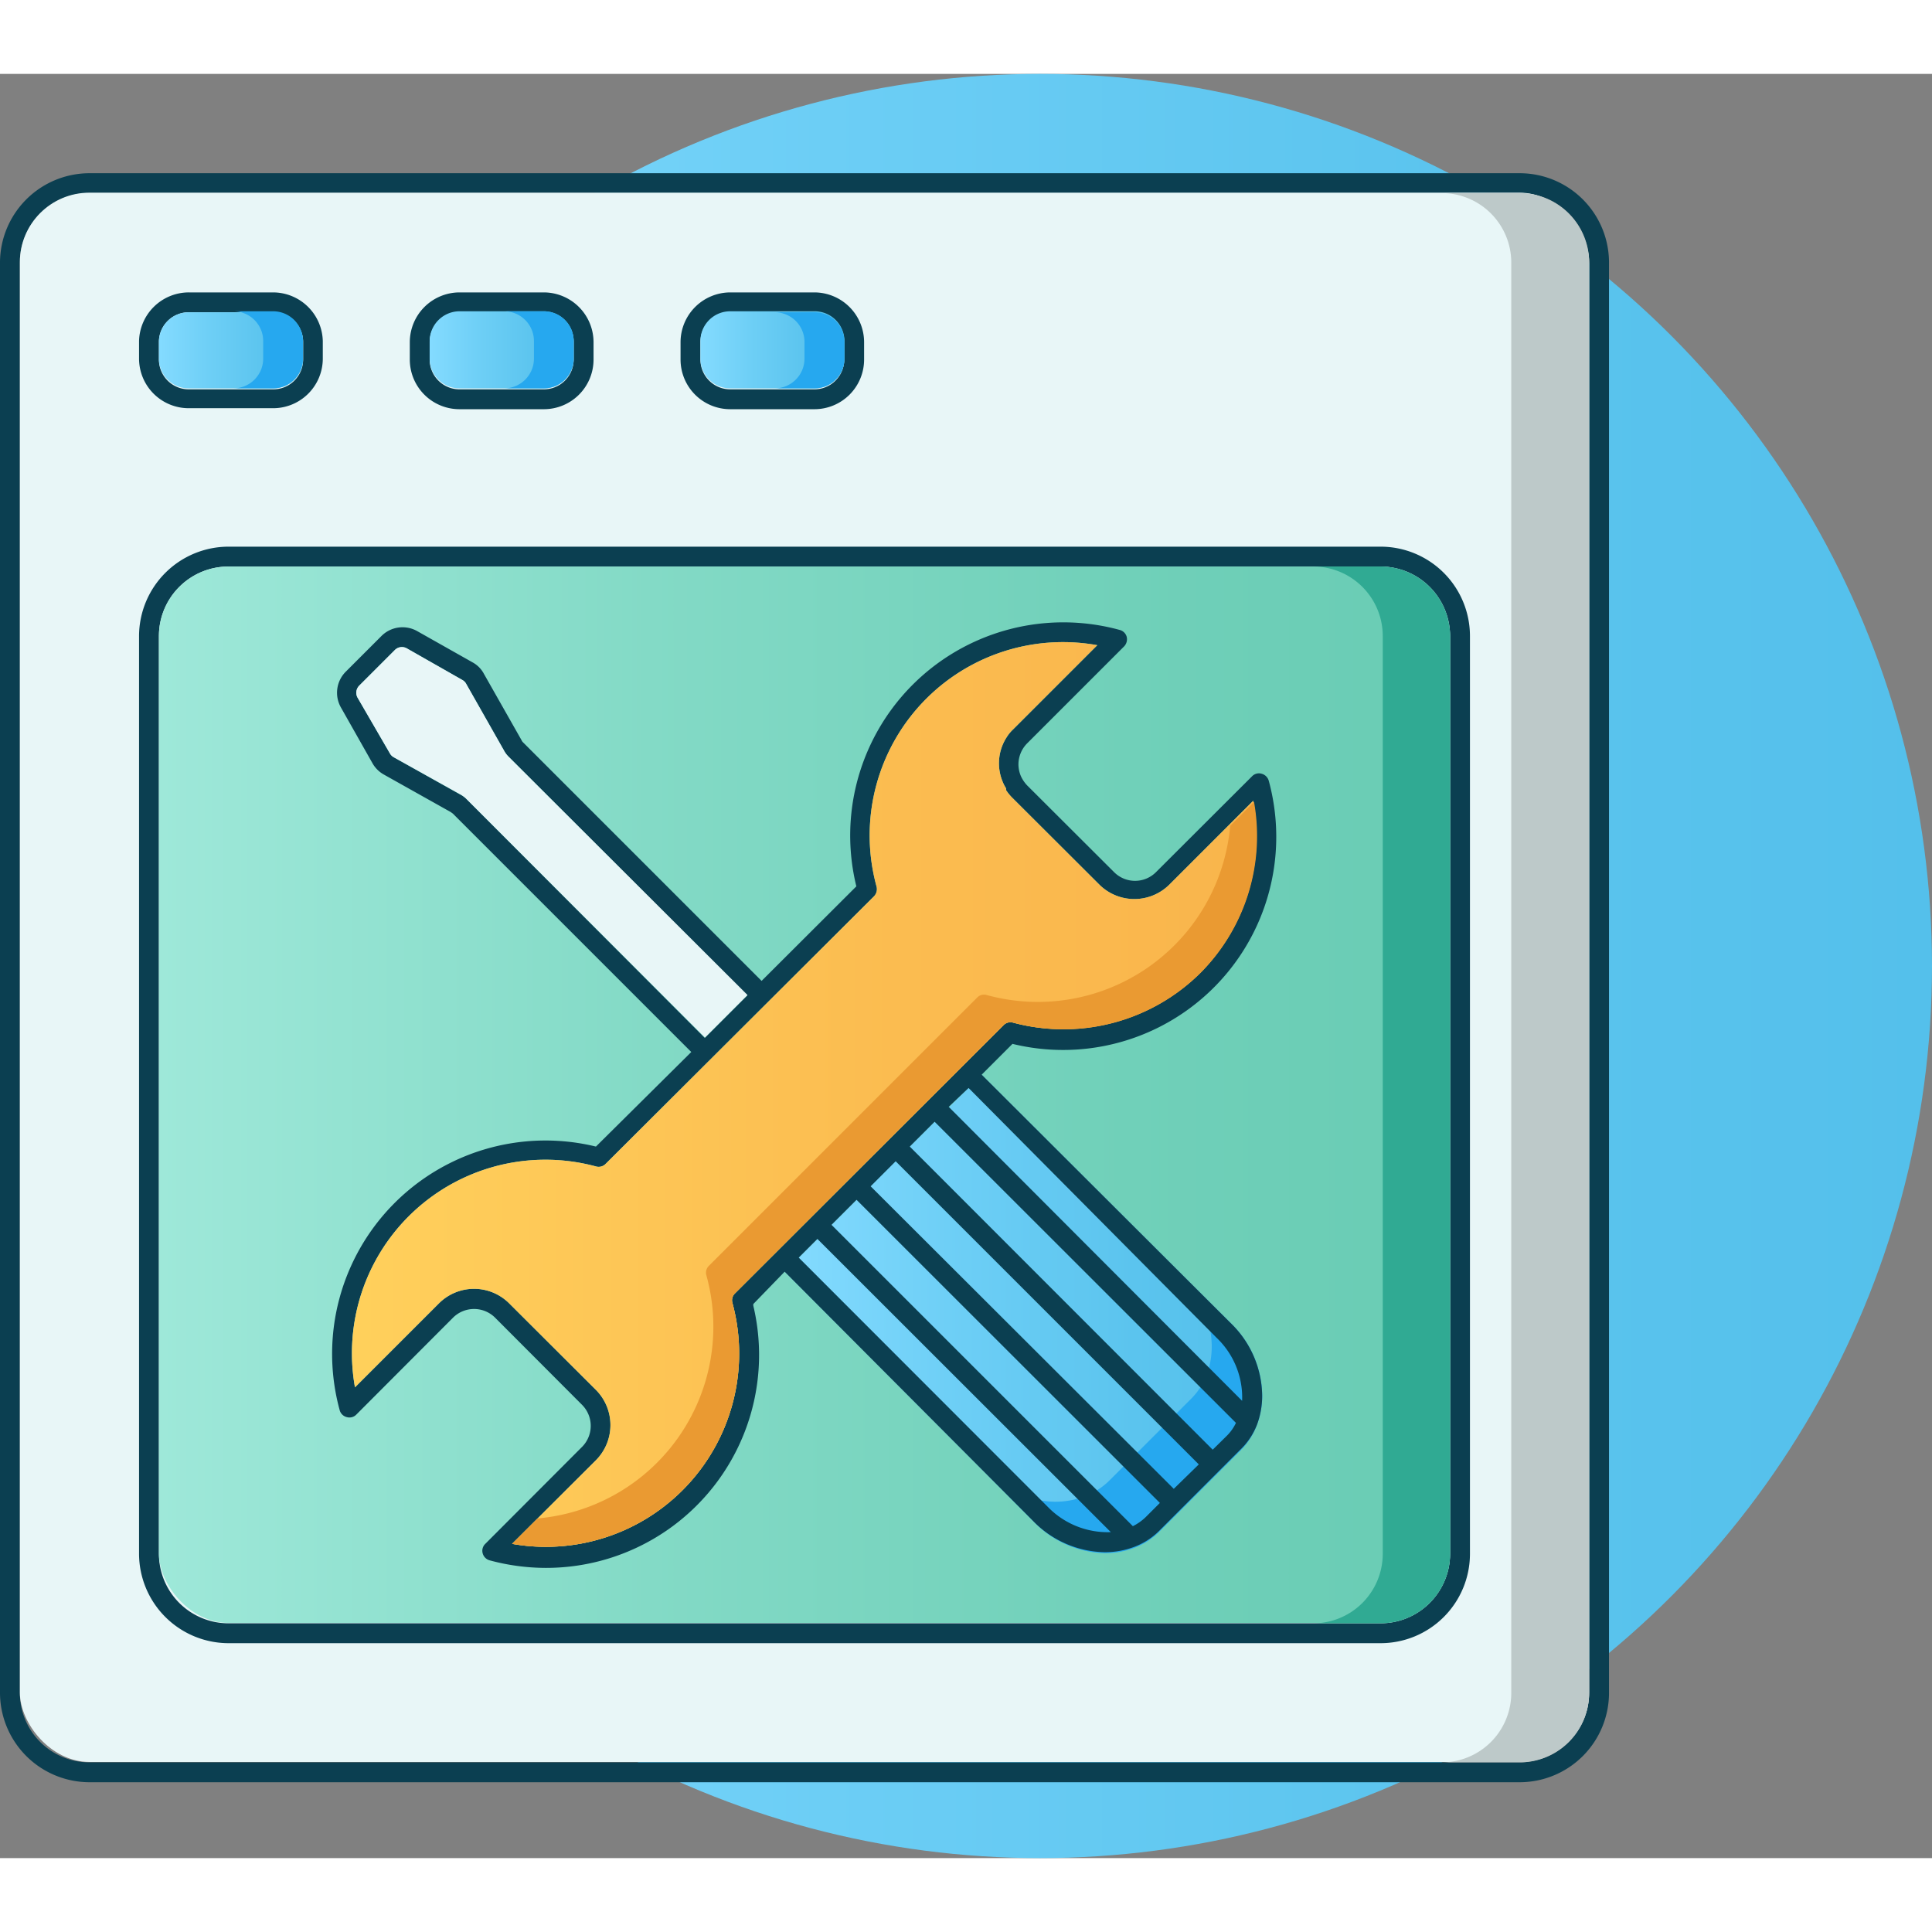
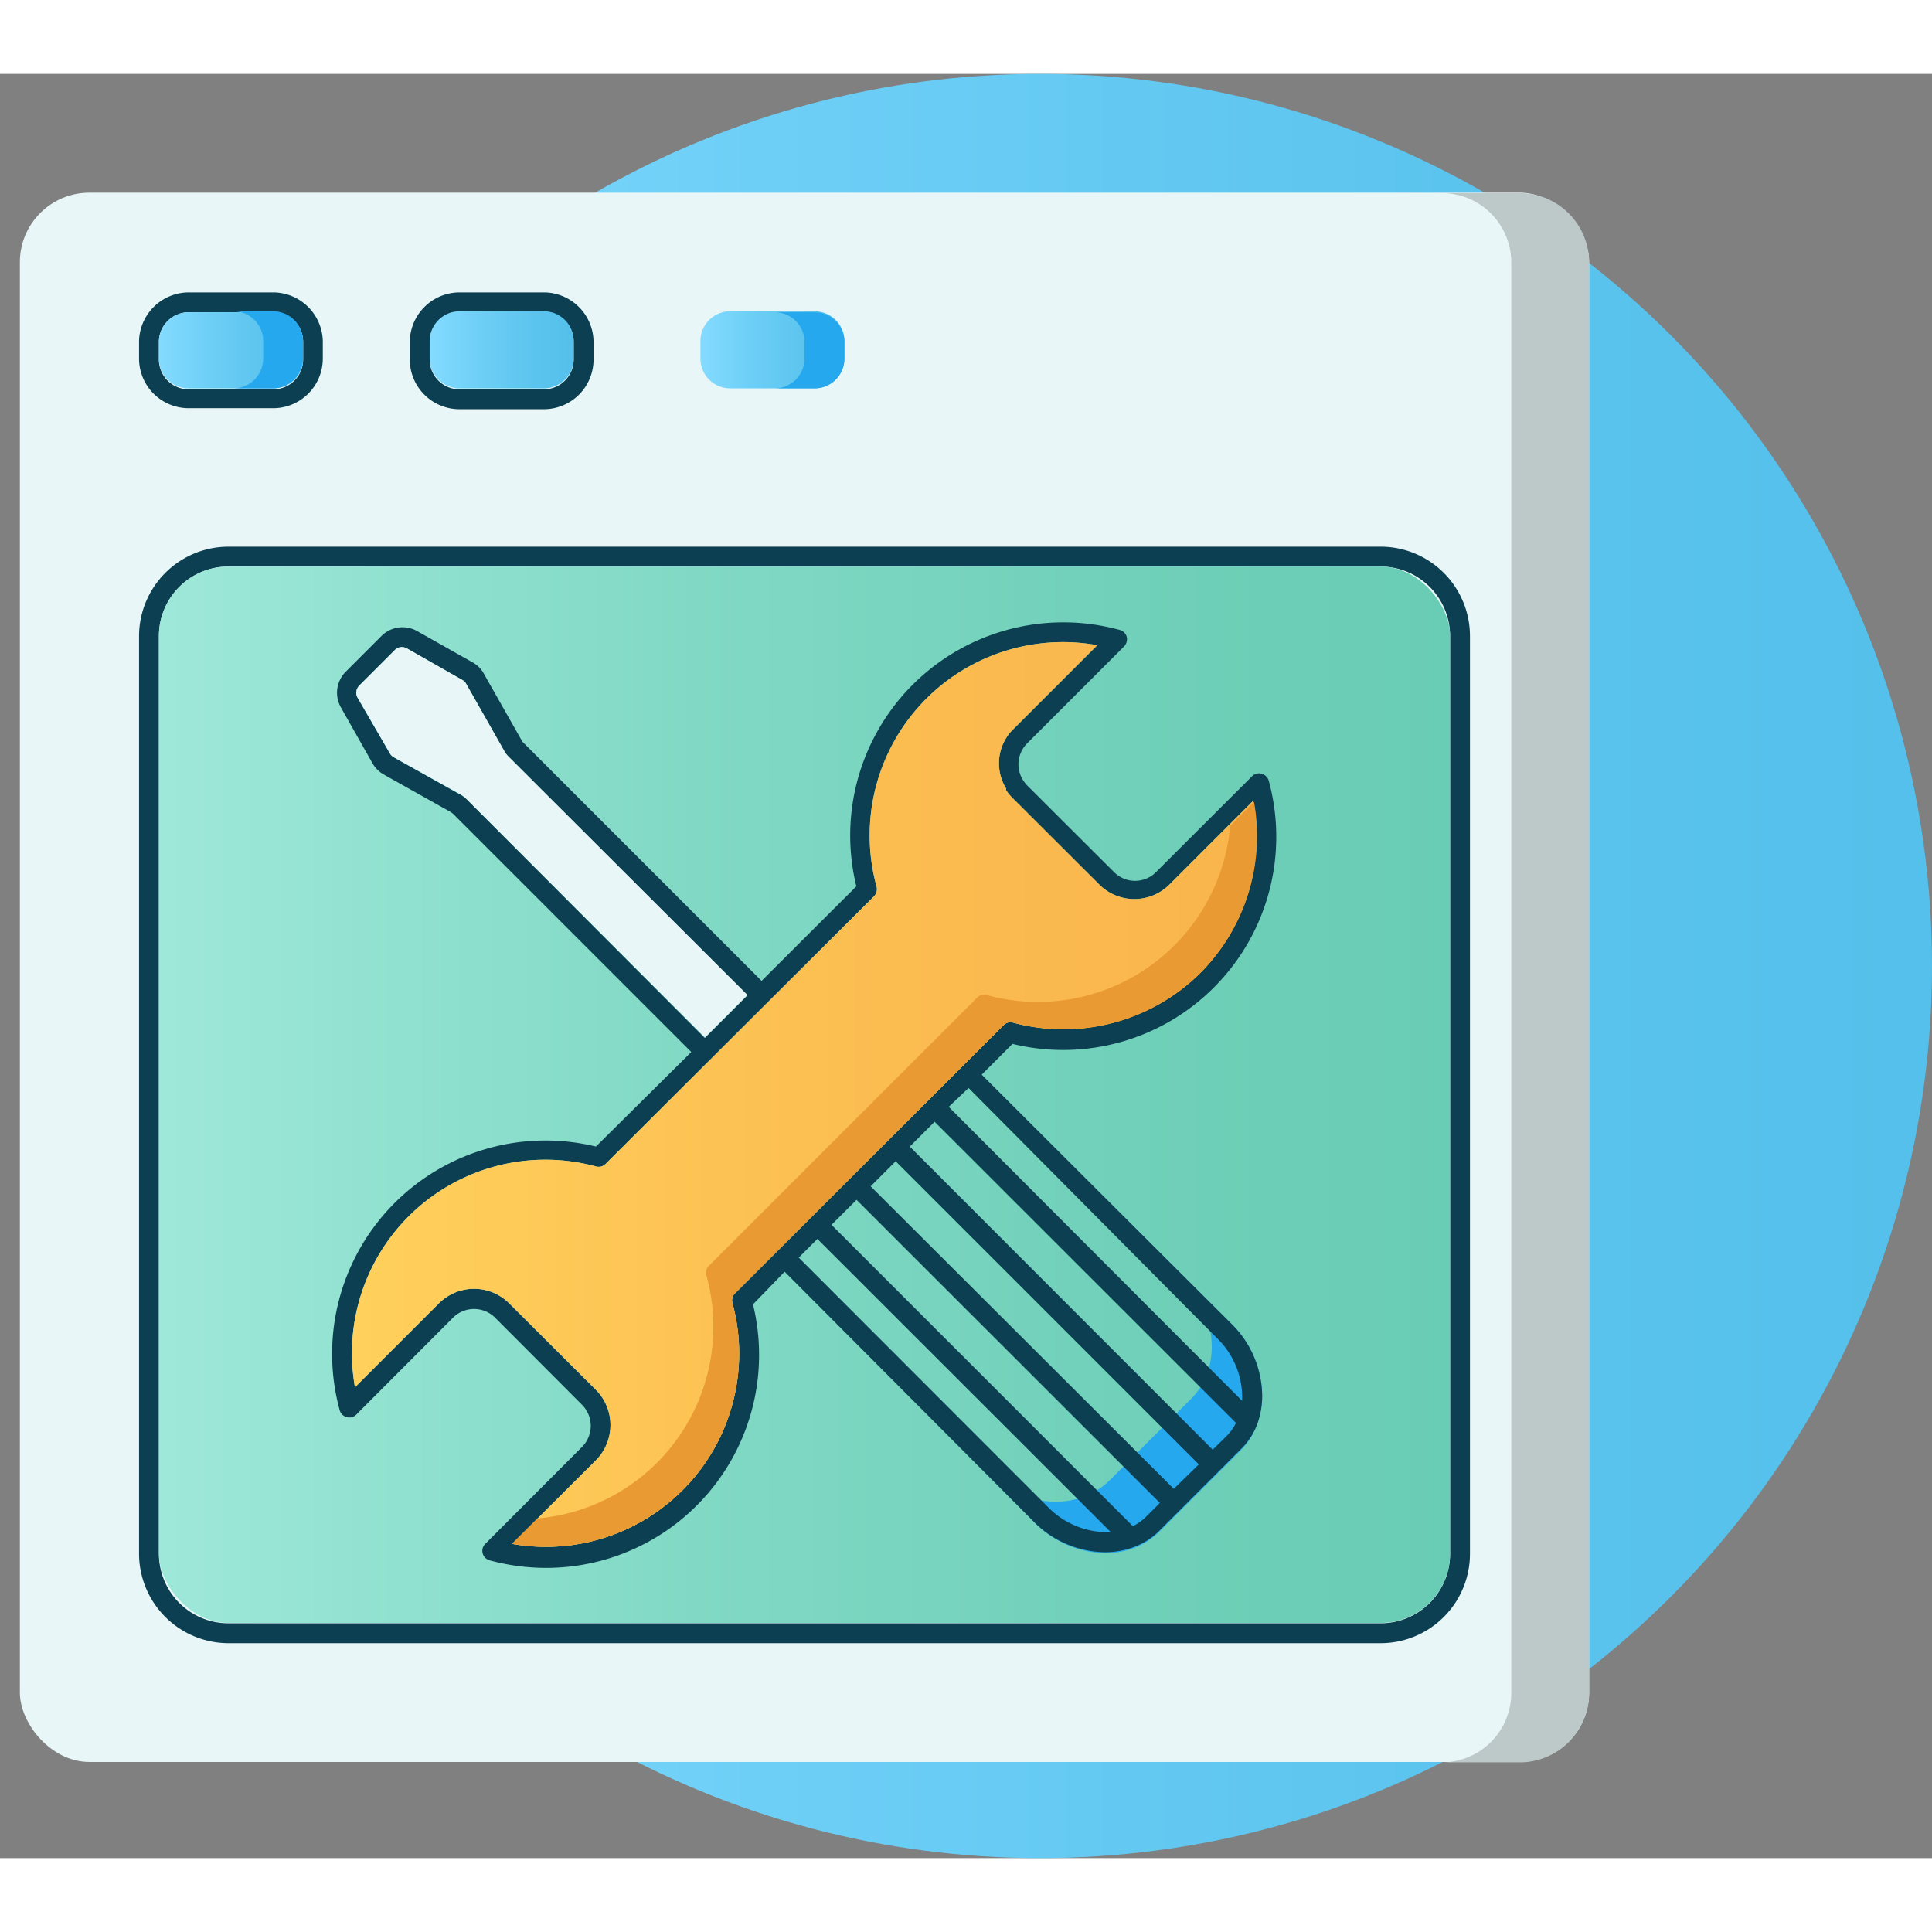
<svg xmlns="http://www.w3.org/2000/svg" xmlns:xlink="http://www.w3.org/1999/xlink" height="512" viewBox="0 0 97.26 89.82" width="512">
  <rect x="0" y="0" width="97.26" height="89.82" fill="#808080" stroke="none" />
  <linearGradient id="linear-gradient" gradientUnits="userSpaceOnUse" x1="7.44" x2="97.26" y1="44.91" y2="44.91">
    <stop offset="0" stop-color="#84dbff" />
    <stop offset=".34" stop-color="#6ecff6" />
    <stop offset=".73" stop-color="#5bc4ee" />
    <stop offset="1" stop-color="#54c0eb" />
  </linearGradient>
  <linearGradient id="linear-gradient-2" gradientUnits="userSpaceOnUse" x1="8" x2="73" y1="51.39" y2="51.39">
    <stop offset="0" stop-color="#9ee8d9" />
    <stop offset=".38" stop-color="#83dac6" />
    <stop offset=".75" stop-color="#70d0b9" />
    <stop offset="1" stop-color="#69ccb4" />
  </linearGradient>
  <linearGradient id="linear-gradient-3" x1="39.5" x2="63.54" xlink:href="#linear-gradient" y1="62.4" y2="62.4" />
  <linearGradient id="linear-gradient-4" gradientUnits="userSpaceOnUse" x1="17.74" x2="63.28" y1="51.39" y2="51.39">
    <stop offset=".01" stop-color="#ffd05b" />
    <stop offset=".03" stop-color="#ffcf5b" />
    <stop offset=".6" stop-color="#fbbc50" />
    <stop offset="1" stop-color="#f9b54c" />
  </linearGradient>
  <linearGradient id="linear-gradient-5" x1="8.01" x2="15.26" xlink:href="#linear-gradient" y1="13.89" y2="13.89" />
  <linearGradient id="linear-gradient-6" x1="21.63" x2="28.88" xlink:href="#linear-gradient" y1="13.89" y2="13.89" />
  <linearGradient id="linear-gradient-7" x1="35.26" x2="42.51" xlink:href="#linear-gradient" y1="13.89" y2="13.89" />
  <g id="Layer_2" data-name="Layer 2">
    <g id="Web_Design_and_Development" data-name="Web Design and Development">
      <circle cx="52.35" cy="44.91" fill="url(#linear-gradient)" r="44.91" />
-       <path d="m76.5 5h-72a4.51 4.51 0 0 0 -4.5 4.48v72a4.51 4.51 0 0 0 4.5 4.52h72a4.5 4.5 0 0 0 4.5-4.5v-72a4.5 4.5 0 0 0 -4.5-4.5zm3.5 76.48a3.5 3.5 0 0 1 -3.5 3.52h-72a3.5 3.5 0 0 1 -3.5-3.52v-72a3.5 3.5 0 0 1 3.5-3.48h72a3.5 3.5 0 0 1 3.5 3.48z" fill="#0b3f51" />
      <rect fill="#e8f6f7" height="79" rx="3.5" width="79" x="1" y="5.98" />
      <path d="m80 9.48v72a3.5 3.5 0 0 1 -3.5 3.52h-3.92a3.5 3.5 0 0 0 3.5-3.5v-72a3.5 3.5 0 0 0 -3.5-3.5h3.92a3.5 3.5 0 0 1 3.5 3.48z" fill="#bdc9c9" />
      <path d="m69.5 23.8h-58a4.51 4.51 0 0 0 -4.5 4.5v46.18a4.51 4.51 0 0 0 4.5 4.52h58a4.5 4.5 0 0 0 4.5-4.5v-46.2a4.5 4.5 0 0 0 -4.5-4.5zm3.5 50.68a3.5 3.5 0 0 1 -3.5 3.52h-58a3.5 3.5 0 0 1 -3.5-3.52v-46.18a3.5 3.5 0 0 1 3.5-3.5h58a3.5 3.5 0 0 1 3.5 3.5z" fill="#0b3f51" />
      <rect fill="url(#linear-gradient-2)" height="53.18" rx="3.5" width="65" x="8" y="24.8" />
-       <path d="m73 28.3v46.18a3.5 3.5 0 0 1 -3.5 3.52h-3.39a3.5 3.5 0 0 0 3.5-3.5v-46.2a3.5 3.5 0 0 0 -3.5-3.5h3.39a3.5 3.5 0 0 1 3.5 3.5z" fill="#30aa93" />
-       <path d="m39.5 60.3 12.5 12.54a5.15 5.15 0 0 0 3.61 1.58 4.16 4.16 0 0 0 1.44-.25 3.56 3.56 0 0 0 1.3-.82l1.06-1.06 2-2 1.06-1.06a3.49 3.49 0 0 0 .81-1.23 4.17 4.17 0 0 0 .26-1.44 5.15 5.15 0 0 0 -1.54-3.63l-12.58-12.55z" fill="url(#linear-gradient-3)" />
      <path d="m63.54 66.53a4.17 4.17 0 0 1 -.26 1.47 3.49 3.49 0 0 1 -.81 1.28l-1.06 1.06-2 2-1.06 1.06a3.56 3.56 0 0 1 -1.3.82 4.16 4.16 0 0 1 -1.44.25 5.15 5.15 0 0 1 -3.61-1.63l-2.5-2.54a5.15 5.15 0 0 0 3.61 1.58 4.16 4.16 0 0 0 1.44-.25 3.56 3.56 0 0 0 1.3-.82l1.06-1.06 2-2 1.06-1.06a3.49 3.49 0 0 0 .81-1.28 4.17 4.17 0 0 0 .22-1.41 5.15 5.15 0 0 0 -1.58-3.6l2.58 2.53a5.15 5.15 0 0 1 1.54 3.6z" fill="#26a8ef" />
      <path d="m49.42 50.38.55-.55 1-1a10.73 10.73 0 0 0 12.9-13.25.51.51 0 0 0 -.36-.35.48.48 0 0 0 -.48.13l-4.83 4.82a1.49 1.49 0 0 1 -2.12 0l-4.37-4.36a1.67 1.67 0 0 1 -.33-.5 1.55 1.55 0 0 1 -.11-.56 1.51 1.51 0 0 1 .44-1.06l4.88-4.88a.52.52 0 0 0 .13-.48.49.49 0 0 0 -.36-.35 10.73 10.73 0 0 0 -13.25 12.91l-4.77 4.76-12-12a.31.31 0 0 1 -.08-.11l-1.9-3.35a1.4 1.4 0 0 0 -.56-.57l-2.8-1.58a1.5 1.5 0 0 0 -1.8.25l-1.79 1.79a1.5 1.5 0 0 0 -.25 1.8l1.59 2.81a1.49 1.49 0 0 0 .57.57l3.37 1.89.11.08 12 12-4.8 4.76a10.74 10.74 0 0 0 -12.9 13.27.49.49 0 0 0 .36.35.48.48 0 0 0 .48-.13l4.86-4.87a1.5 1.5 0 0 1 2.13 0l4.37 4.38a1.5 1.5 0 0 1 0 2.12l-4.87 4.88a.48.48 0 0 0 -.13.48.5.5 0 0 0 .35.35 10.88 10.88 0 0 0 2.82.38 10.72 10.72 0 0 0 10.45-13.21.17.17 0 0 0 0-.07l1.58-1.63 12.5 12.54a5.15 5.15 0 0 0 3.61 1.58 4.16 4.16 0 0 0 1.44-.25 3.56 3.56 0 0 0 1.3-.82l1.06-1.06 2-2 1.06-1.06a3.49 3.49 0 0 0 .81-1.23 4.17 4.17 0 0 0 .26-1.44 5.15 5.15 0 0 0 -1.54-3.63zm-25.9-13.84a1.31 1.31 0 0 0 -.33-.25l-3.37-1.89a.5.5 0 0 1 -.19-.19l-1.63-2.81a.51.51 0 0 1 .08-.6l1.8-1.8a.5.5 0 0 1 .6-.08l2.81 1.6a.47.47 0 0 1 .18.19l1.9 3.35a1.31 1.31 0 0 0 .25.33l12 12-2.14 2.14zm13.48 24.85a.48.48 0 0 0 -.13.48 9.73 9.73 0 0 1 -11.09 12.13l4.22-4.21a2.51 2.51 0 0 0 0-3.54l-4.37-4.36a2.5 2.5 0 0 0 -3.53 0l-4.23 4.23a9.74 9.74 0 0 1 12.13-11.12.49.49 0 0 0 .49-.13l13.51-13.47a.52.52 0 0 0 .13-.48 9.73 9.73 0 0 1 11.11-12.16l-4.24 4.24a2 2 0 0 0 -.32.39 2.41 2.41 0 0 0 -.21 2.23s0 0 0 0a1.92 1.92 0 0 0 .18.35v.09a2.37 2.37 0 0 0 .32.39l4.37 4.36a2.5 2.5 0 0 0 3.53 0l4.22-4.22a9.75 9.75 0 0 1 -12.09 11.17.48.48 0 0 0 -.48.13zm15.75 10.75-12.54-12.55.94-.94 14.77 14.76a4.19 4.19 0 0 1 -3.17-1.27zm4.93.51a2.61 2.61 0 0 1 -.65.46l-15.17-15.17 1.26-1.26 15.27 15.26zm1.41-1.42-15.26-15.23 1.26-1.26 15.26 15.26zm2.67-2.67-.71.7-15.25-15.26 1.25-1.25 15.17 15.16a2.32 2.32 0 0 1 -.46.65zm-14-16.56 1-.95 12.49 12.58a4.15 4.15 0 0 1 1.28 3.17z" fill="#0b3f51" />
      <path d="m37.63 46.37-2.14 2.14-12-12a1.31 1.31 0 0 0 -.33-.25l-3.34-1.86a.5.5 0 0 1 -.19-.19l-1.63-2.81a.51.51 0 0 1 .08-.6l1.8-1.8a.5.5 0 0 1 .6-.08l2.81 1.6a.47.47 0 0 1 .18.19l1.9 3.35a1.31 1.31 0 0 0 .25.33z" fill="#e8f6f7" />
      <path d="m60.44 45.25a9.78 9.78 0 0 1 -9.44 2.51.48.48 0 0 0 -.48.13l-13.52 13.5a.48.48 0 0 0 -.13.48 9.73 9.73 0 0 1 -11.09 12.13l4.22-4.21a2.51 2.51 0 0 0 0-3.54l-4.37-4.36a2.5 2.5 0 0 0 -3.53 0l-4.23 4.23a9.74 9.74 0 0 1 12.13-11.12.49.49 0 0 0 .49-.13l13.51-13.47a.52.52 0 0 0 .13-.48 9.73 9.73 0 0 1 11.11-12.16l-4.24 4.24a2 2 0 0 0 -.32.39 2.41 2.41 0 0 0 -.21 2.23s0 0 0 0a1.92 1.92 0 0 0 .18.35v.09a2.37 2.37 0 0 0 .32.39l4.37 4.36a2.5 2.5 0 0 0 3.53 0l4.22-4.22a9.75 9.75 0 0 1 -2.65 8.66z" fill="url(#linear-gradient-4)" />
      <path d="m60.44 45.25a9.78 9.78 0 0 1 -9.44 2.51.48.48 0 0 0 -.48.13l-13.52 13.5a.48.48 0 0 0 -.13.48 9.73 9.73 0 0 1 -11.09 12.13l1.28-1.28a9.69 9.69 0 0 0 8.5-12.24.48.48 0 0 1 .13-.48l13.5-13.5a.48.48 0 0 1 .48-.13 9.72 9.72 0 0 0 12.26-8.52l1.2-1.2a9.75 9.75 0 0 1 -2.69 8.6z" fill="#ea9a32" />
      <path d="m13.76 11h-4.25a2.51 2.51 0 0 0 -2.51 2.45v.88a2.5 2.5 0 0 0 2.5 2.5h4.25a2.5 2.5 0 0 0 2.5-2.5v-.88a2.51 2.51 0 0 0 -2.49-2.45zm1.5 3.38a1.5 1.5 0 0 1 -1.5 1.5h-4.25a1.5 1.5 0 0 1 -1.51-1.55v-.88a1.5 1.5 0 0 1 1.51-1.45h4.25a1.5 1.5 0 0 1 1.5 1.5z" fill="#0b3f51" />
      <path d="m15.26 13.45v.88a1.5 1.5 0 0 1 -1.5 1.5h-4.25a1.5 1.5 0 0 1 -1.51-1.5v-.88a1.5 1.5 0 0 1 1.51-1.45h4.25a1.5 1.5 0 0 1 1.5 1.45z" fill="url(#linear-gradient-5)" />
      <path d="m27.38 11h-4.25a2.51 2.51 0 0 0 -2.5 2.5v.88a2.5 2.5 0 0 0 2.5 2.5h4.25a2.5 2.5 0 0 0 2.5-2.5v-.88a2.51 2.51 0 0 0 -2.5-2.5zm1.5 3.38a1.5 1.5 0 0 1 -1.5 1.5h-4.25a1.5 1.5 0 0 1 -1.5-1.5v-.88a1.51 1.51 0 0 1 1.5-1.5h4.25a1.5 1.5 0 0 1 1.5 1.5z" fill="#0b3f51" />
      <path d="m28.88 13.45v.88a1.5 1.5 0 0 1 -1.5 1.5h-4.25a1.5 1.5 0 0 1 -1.5-1.5v-.88a1.51 1.51 0 0 1 1.5-1.5h4.25a1.5 1.5 0 0 1 1.5 1.5z" fill="url(#linear-gradient-6)" />
-       <path d="m41 11h-4.24a2.51 2.51 0 0 0 -2.5 2.5v.88a2.5 2.5 0 0 0 2.5 2.5h4.24a2.5 2.5 0 0 0 2.5-2.5v-.88a2.51 2.51 0 0 0 -2.5-2.5zm1.5 3.38a1.5 1.5 0 0 1 -1.5 1.5h-4.24a1.5 1.5 0 0 1 -1.5-1.5v-.88a1.5 1.5 0 0 1 1.5-1.5h4.24a1.5 1.5 0 0 1 1.5 1.5z" fill="#0b3f51" />
      <path d="m42.51 13.45v.88a1.5 1.5 0 0 1 -1.5 1.5h-4.25a1.5 1.5 0 0 1 -1.5-1.5v-.88a1.5 1.5 0 0 1 1.5-1.5h4.24a1.5 1.5 0 0 1 1.51 1.5z" fill="url(#linear-gradient-7)" />
      <g fill="#26a8ef">
        <path d="m42.51 13.45v.88a1.5 1.5 0 0 1 -1.5 1.5h-2.01a1.5 1.5 0 0 0 1.5-1.5v-.88a1.5 1.5 0 0 0 -1.5-1.45h2a1.5 1.5 0 0 1 1.51 1.45z" />
-         <path d="m28.88 13.45v.88a1.5 1.5 0 0 1 -1.5 1.5h-2a1.5 1.5 0 0 0 1.5-1.5v-.88a1.5 1.5 0 0 0 -1.5-1.5h2a1.5 1.5 0 0 1 1.5 1.5z" />
        <path d="m15.25 13.45v.88a1.5 1.5 0 0 1 -1.5 1.5h-2a1.5 1.5 0 0 0 1.5-1.5v-.88a1.5 1.5 0 0 0 -1.5-1.5h2a1.5 1.5 0 0 1 1.5 1.5z" />
      </g>
    </g>
  </g>
</svg>